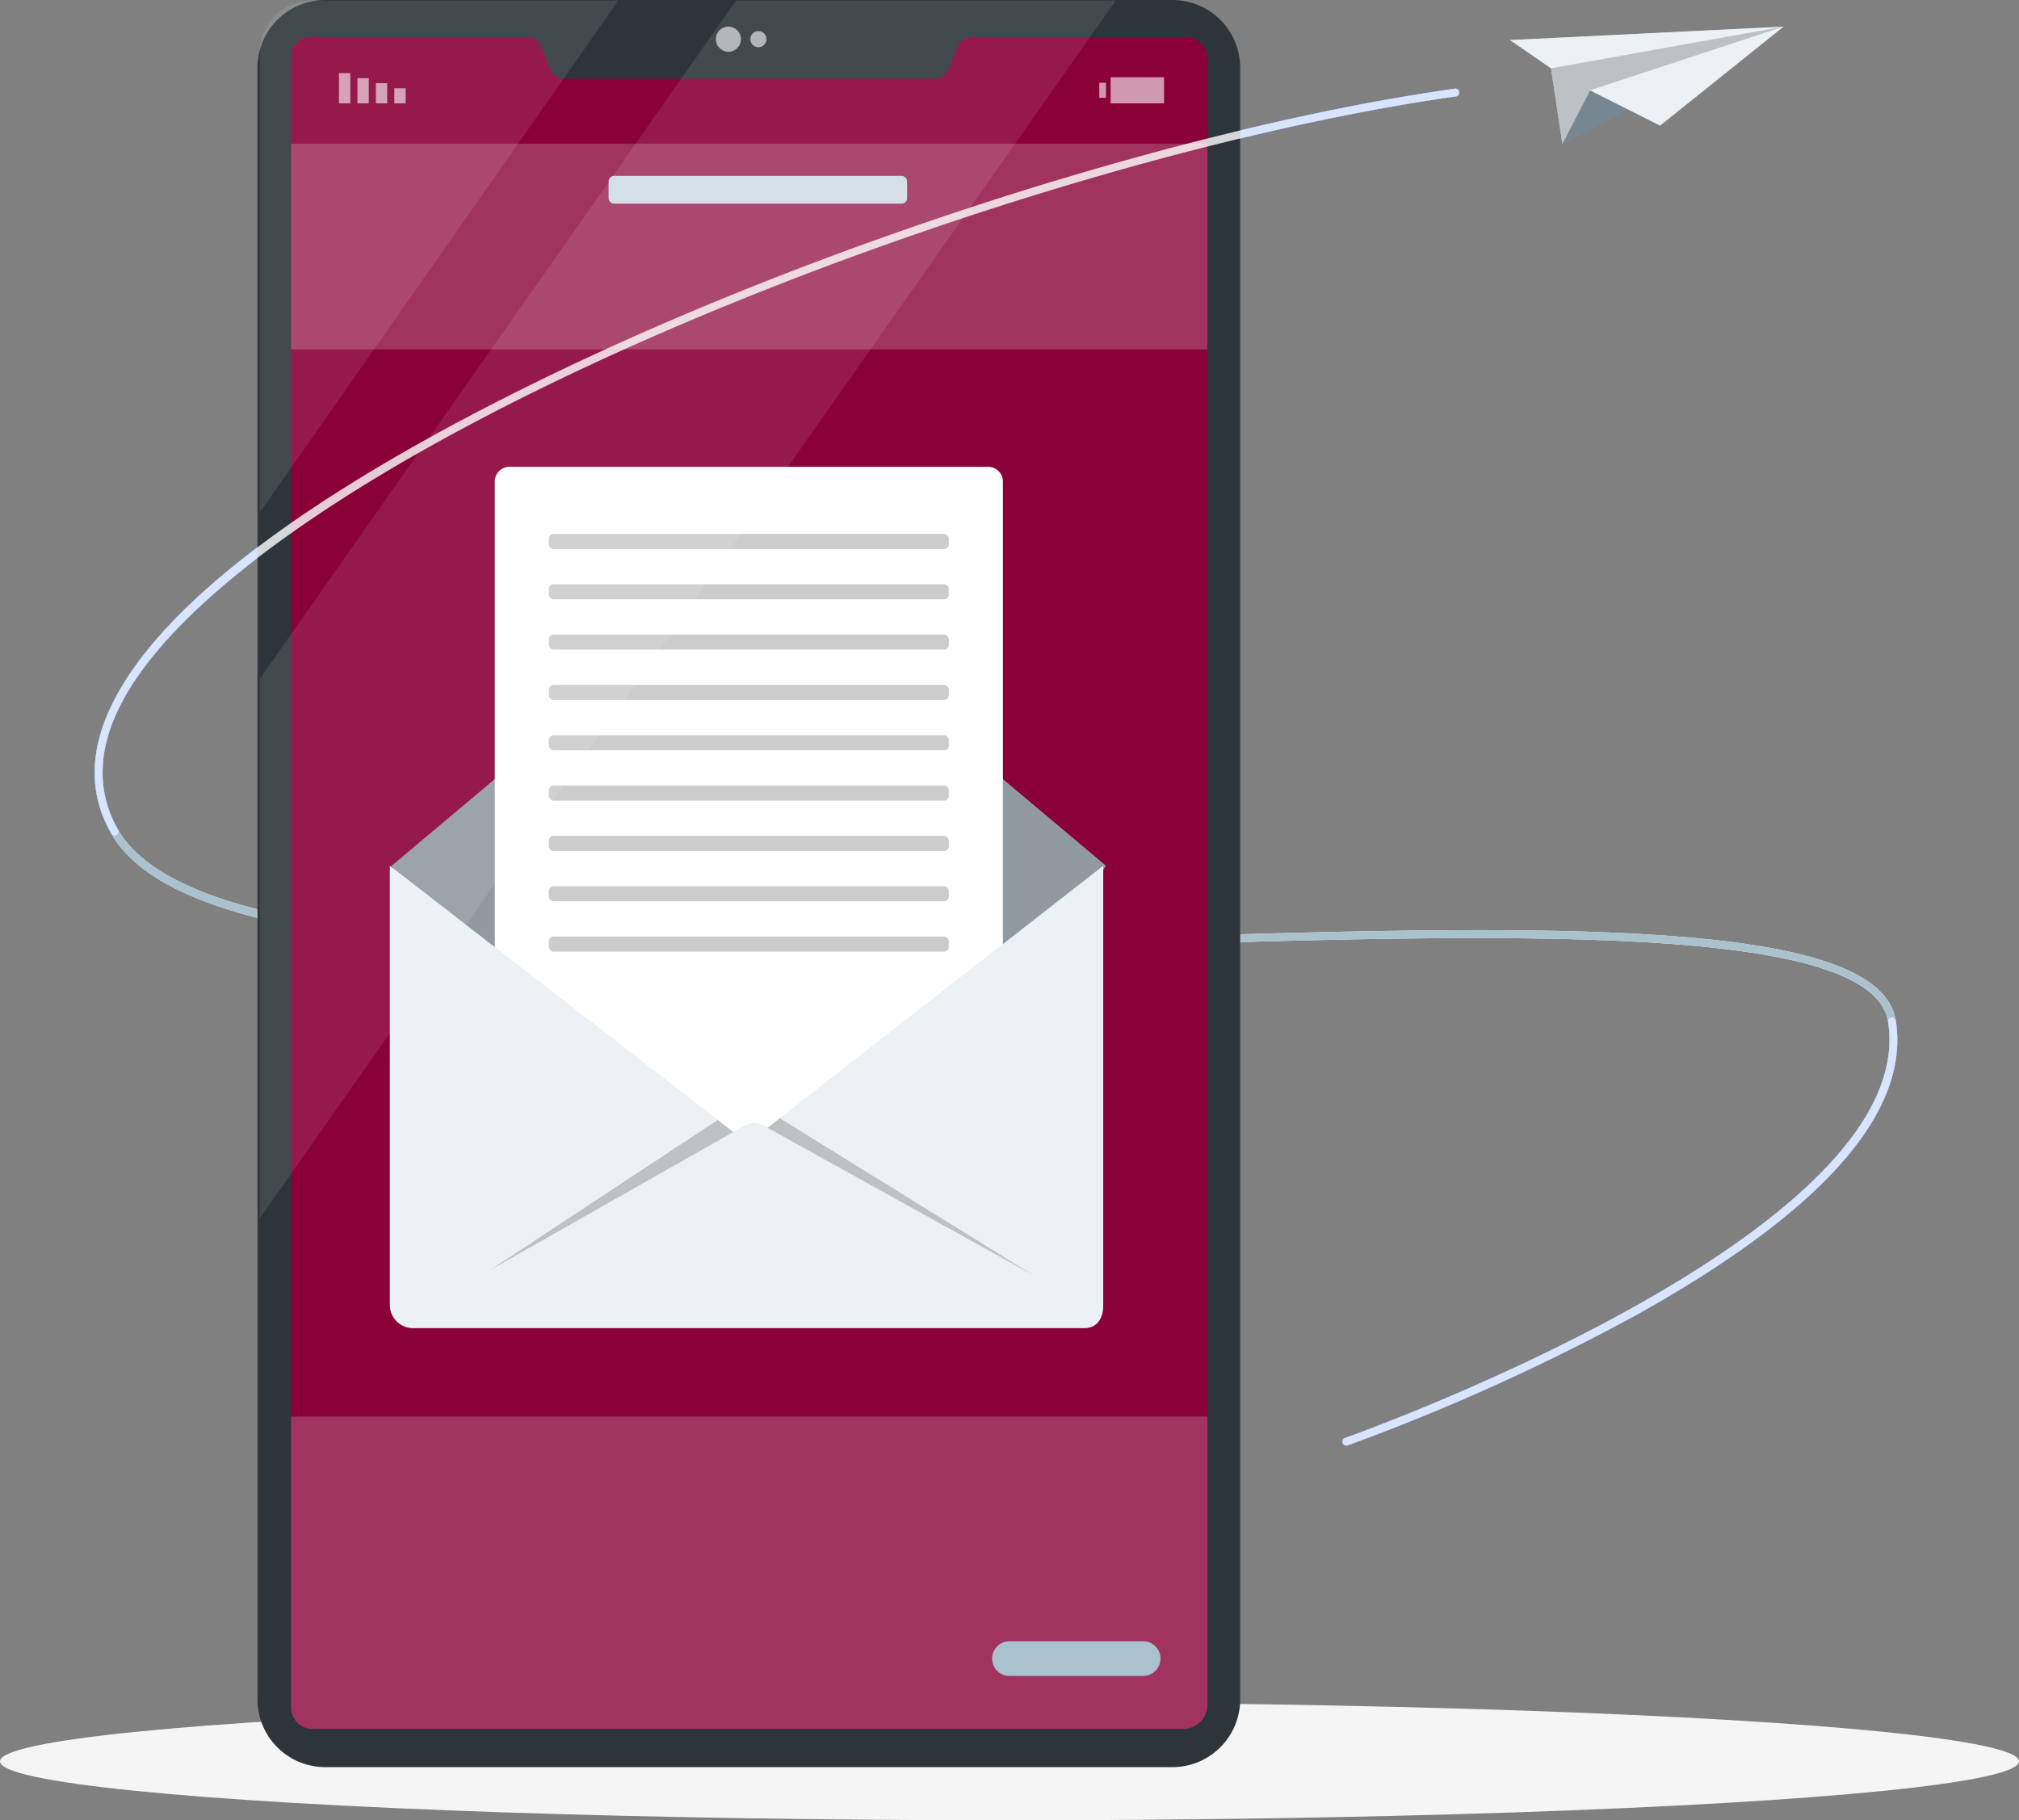
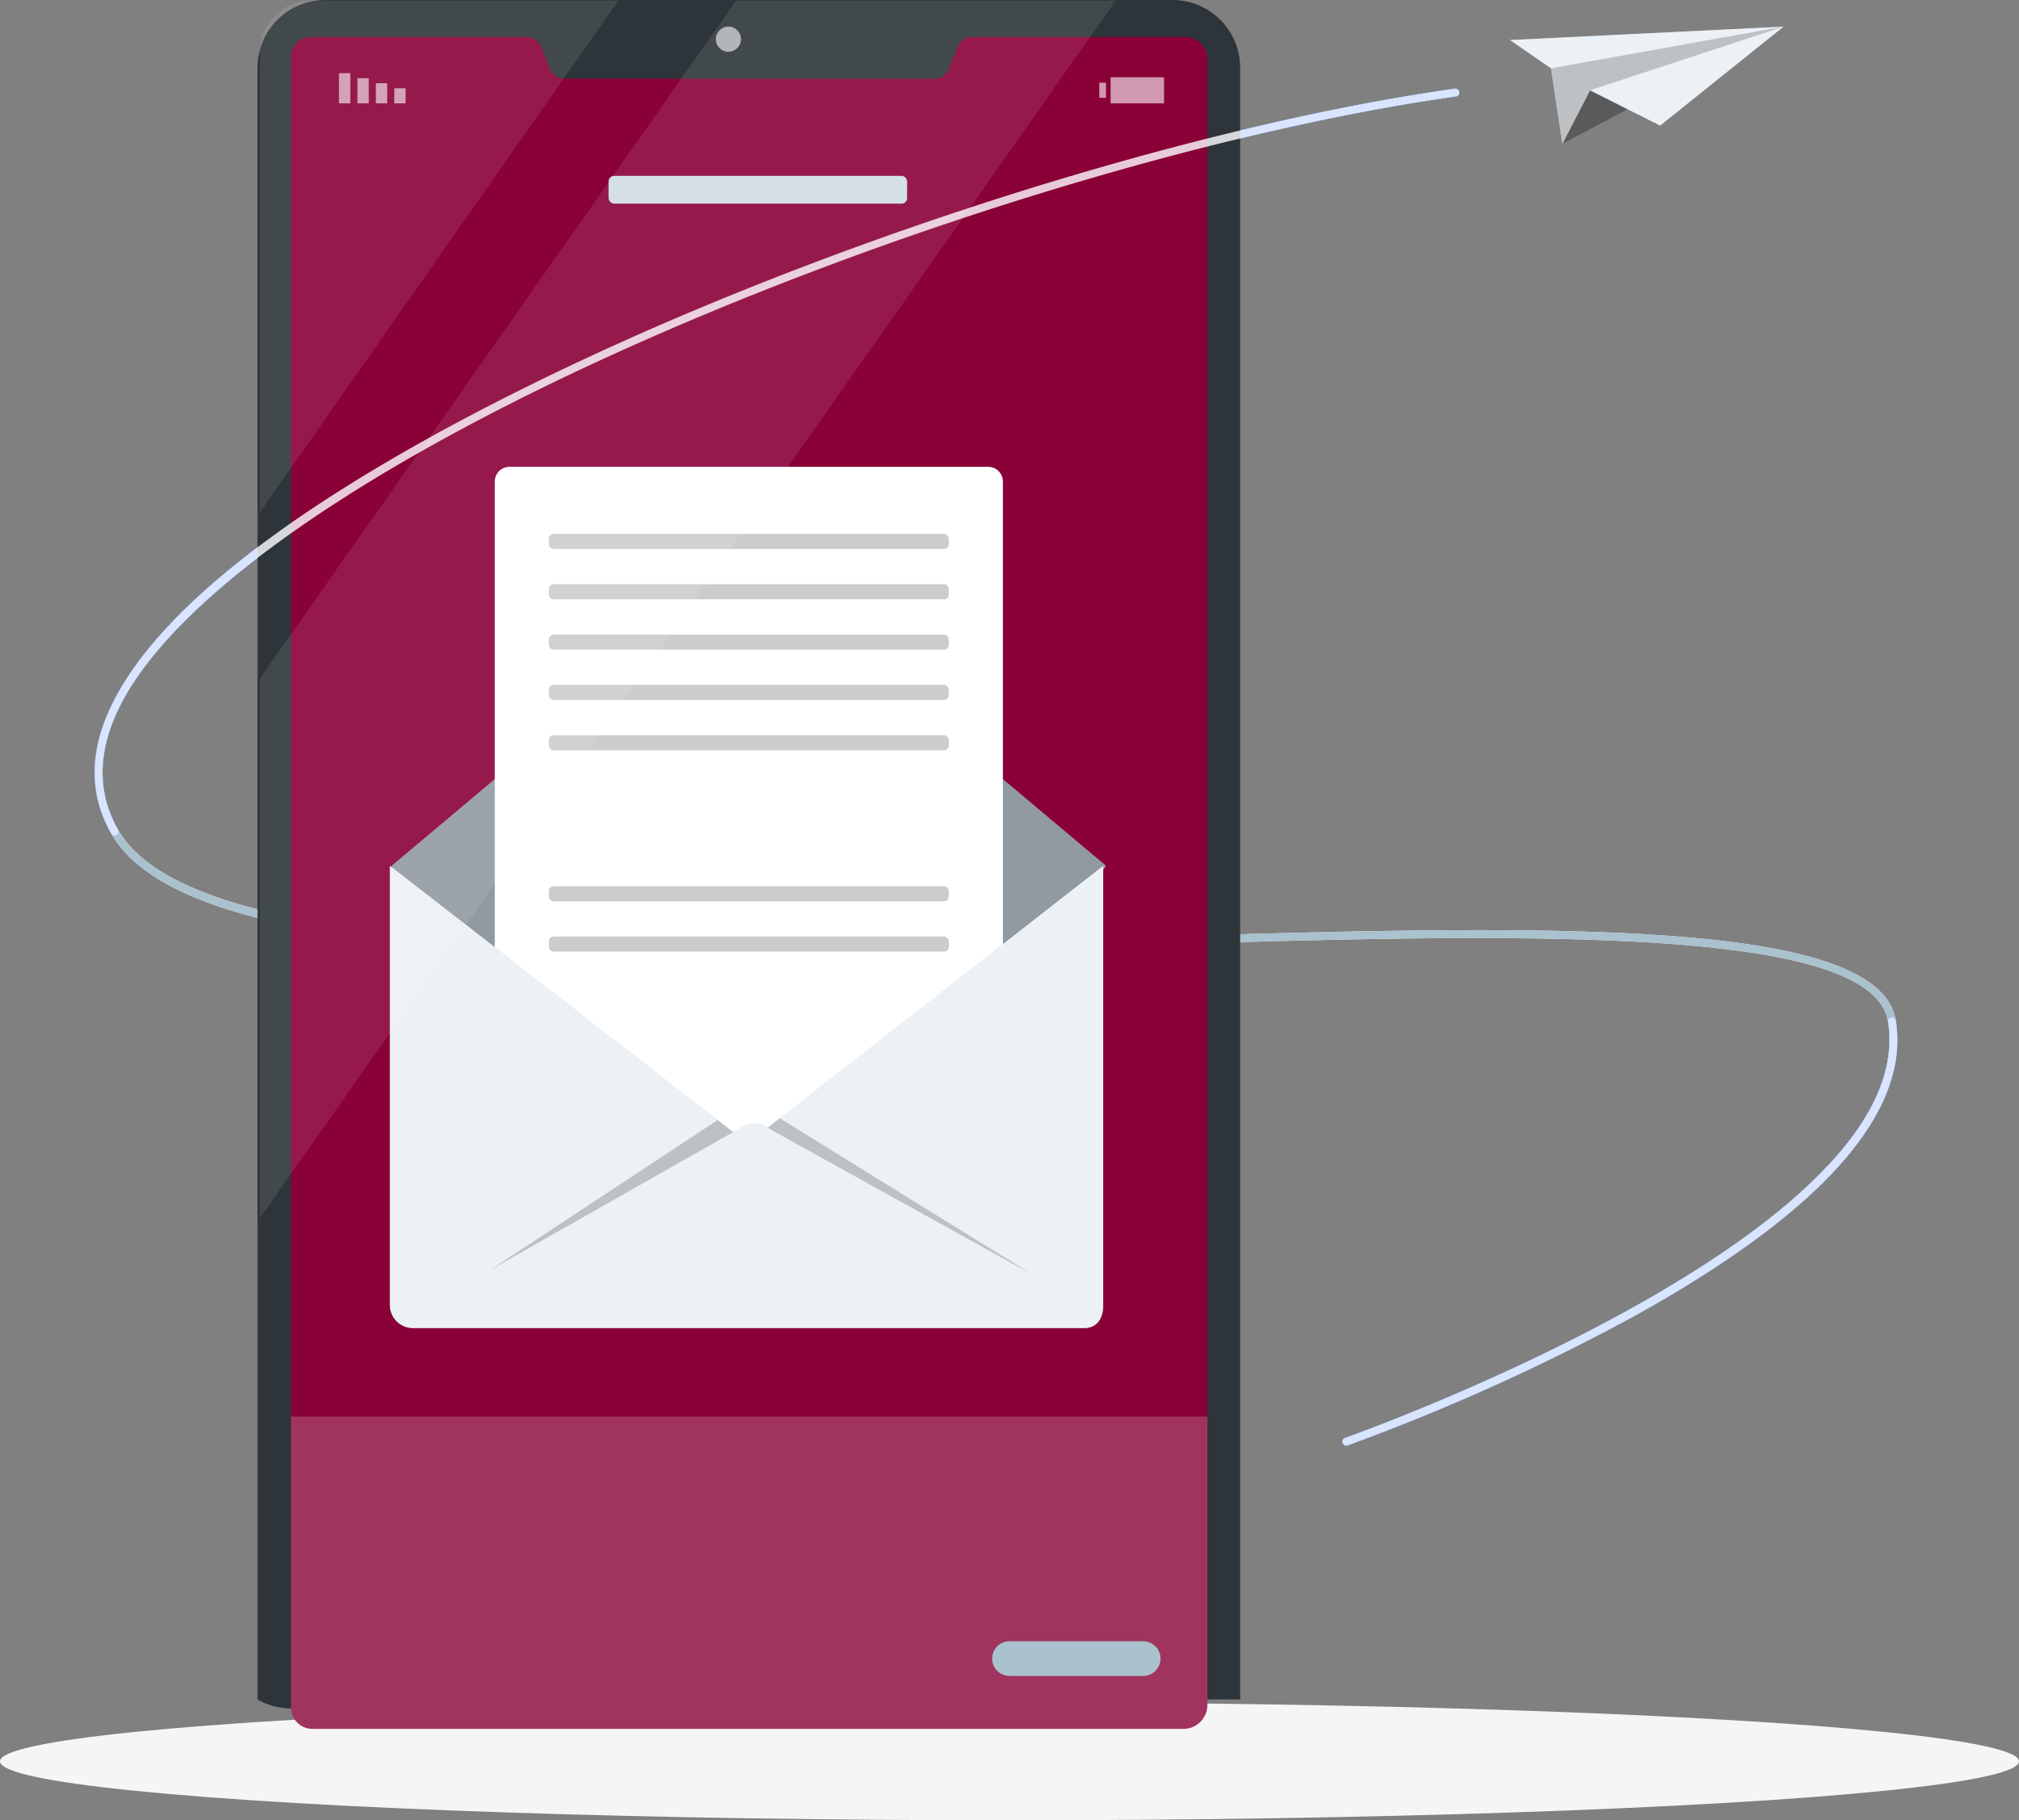
<svg xmlns="http://www.w3.org/2000/svg" width="310.026" height="279.565" viewBox="0 0 310.026 279.565">
  <rect x="0" y="0" width="310.026" height="279.565" fill="#808080" stroke="none" />
  <g id="Gruppe_613" data-name="Gruppe 613" transform="translate(-140 -2916.177)">
    <g id="Shadow" transform="translate(140 3177.636)">
      <ellipse id="_Path_" data-name="&lt;Path&gt;" cx="155.013" cy="9.053" rx="155.013" ry="9.053" fill="#f5f5f5" />
    </g>
    <g id="Darker_line" data-name="Darker line" transform="translate(154.54 2929.785)">
      <g id="Group">
        <path id="Pfad_505" data-name="Pfad 505" d="M266.491,303.31a.6.6,0,0,1-.2-1.166c.885-.31,88.446-31.4,83.392-63.9-2.379-15.3-59.047-13.538-119.041-11.67-69.487,2.159-141.343,4.4-153.78-17.22-3.449-6-3.42-12.675.086-19.854,11.693-23.94,57.46-46.668,83.7-58.086,40.333-17.55,87.285-31.537,122.534-36.5a.6.6,0,0,1,.167,1.187C248.2,101.05,201.37,115,161.129,132.512c-44.394,19.317-74.683,40.279-83.1,57.512-3.321,6.8-3.363,13.1-.125,18.73,12.079,20.994,86.787,18.671,152.7,16.619,63.166-1.964,117.721-3.662,120.263,12.686,2.2,14.114-11.346,29.393-40.249,45.411a327.071,327.071,0,0,1-43.931,19.806A.6.6,0,0,1,266.491,303.31Z" transform="translate(-74.298 -94.904)" fill="#fff" />
        <g id="Gruppe_476" data-name="Gruppe 476">
          <path id="Pfad_506" data-name="Pfad 506" d="M266.491,303.31a.6.6,0,0,1-.2-1.166c.885-.31,88.446-31.4,83.392-63.9-2.379-15.3-59.047-13.538-119.041-11.67-69.487,2.159-141.343,4.4-153.78-17.22-3.449-6-3.42-12.675.086-19.854,11.693-23.94,57.46-46.668,83.7-58.086,40.333-17.55,87.285-31.537,122.534-36.5a.6.6,0,0,1,.167,1.187C248.2,101.05,201.37,115,161.129,132.512c-44.394,19.317-74.683,40.279-83.1,57.512-3.321,6.8-3.363,13.1-.125,18.73,12.079,20.994,86.787,18.671,152.7,16.619,63.166-1.964,117.721-3.662,120.263,12.686,2.2,14.114-11.346,29.393-40.249,45.411a327.071,327.071,0,0,1-43.931,19.806A.6.6,0,0,1,266.491,303.31Z" transform="translate(-74.298 -94.904)" fill="#aac1ce" />
        </g>
        <g id="Gruppe_479" data-name="Gruppe 479">
          <g id="Gruppe_477" data-name="Gruppe 477">
            <path id="Pfad_507" data-name="Pfad 507" d="M77.384,209.653a.6.6,0,0,1-.52-.3c-3.449-6-3.42-12.675.086-19.854,11.693-23.94,57.46-46.668,83.7-58.086,40.333-17.55,87.285-31.537,122.534-36.5a.6.6,0,0,1,.167,1.187C248.2,101.05,201.37,115,161.129,132.512c-44.394,19.317-74.683,40.279-83.1,57.512-3.321,6.8-3.363,13.1-.125,18.73a.6.6,0,0,1-.519.9Z" transform="translate(-74.298 -94.904)" fill="#407bff" />
          </g>
          <g id="Gruppe_478" data-name="Gruppe 478" transform="translate(191.593 142.648)">
            <path id="Pfad_508" data-name="Pfad 508" d="M314.541,339.085a.6.6,0,0,1-.2-1.166c.885-.31,88.446-31.4,83.392-63.9a.6.6,0,1,1,1.185-.184c2.2,14.114-11.346,29.393-40.249,45.411a327.066,327.066,0,0,1-43.931,19.806A.6.6,0,0,1,314.541,339.085Z" transform="translate(-313.941 -273.328)" fill="#407bff" />
          </g>
        </g>
      </g>
    </g>
    <g id="Gruppe_485" data-name="Gruppe 485" transform="translate(179.54 2916.177)">
-       <path id="Rechteck_1171" data-name="Rechteck 1171" d="M10.4,0H140.493a10.4,10.4,0,0,1,10.4,10.4V261a10.4,10.4,0,0,1-10.4,10.4H10.4A10.4,10.4,0,0,1,0,261V10.4A10.4,10.4,0,0,1,10.4,0Z" fill="#2e353a" />
+       <path id="Rechteck_1171" data-name="Rechteck 1171" d="M10.4,0H140.493a10.4,10.4,0,0,1,10.4,10.4V261H10.4A10.4,10.4,0,0,1,0,261V10.4A10.4,10.4,0,0,1,10.4,0Z" fill="#2e353a" />
      <path id="Pfad_509" data-name="Pfad 509" d="M252.711,88.406V341.142a3.692,3.692,0,0,1-3.75,3.694H115.35a3.308,3.308,0,0,1-3.35-3.39V88.1a2.984,2.984,0,0,1,2.87-3.1h33.4a2.352,2.352,0,0,1,2.151,1.5l1.383,3.406a2.349,2.349,0,0,0,2.151,1.487h56.868a2.327,2.327,0,0,0,2.151-1.463l1.383-3.422A2.36,2.36,0,0,1,216.51,85h32.923A3.373,3.373,0,0,1,252.711,88.406Z" transform="translate(-106.857 -79.31)" fill="#890137" />
-       <rect id="Rechteck_1172" data-name="Rechteck 1172" width="140.711" height="31.58" transform="translate(5.143 22.079)" fill="#fff" opacity="0.2" style="isolation: isolate" />
      <g id="Gruppe_480" data-name="Gruppe 480" transform="translate(12.513 11.235)">
        <rect id="Rechteck_1173" data-name="Rechteck 1173" width="1.738" height="2.317" transform="translate(10.236 4.636) rotate(180)" fill="#fff" opacity="0.6" style="isolation: isolate" />
        <rect id="Rechteck_1174" data-name="Rechteck 1174" width="1.738" height="3.09" transform="translate(7.403 4.636) rotate(180)" fill="#fff" opacity="0.6" style="isolation: isolate" />
        <rect id="Rechteck_1175" data-name="Rechteck 1175" width="1.738" height="3.863" transform="translate(4.571 4.636) rotate(180)" fill="#fff" opacity="0.6" style="isolation: isolate" />
        <rect id="Rechteck_1176" data-name="Rechteck 1176" width="1.738" height="4.636" transform="translate(1.738 4.636) rotate(180)" fill="#fff" opacity="0.6" style="isolation: isolate" />
      </g>
      <g id="Gruppe_481" data-name="Gruppe 481" transform="translate(129.26 11.863)">
        <rect id="Rechteck_1177" data-name="Rechteck 1177" width="1.03" height="2.317" transform="translate(0 0.846)" fill="#fff" opacity="0.6" style="isolation: isolate" />
        <rect id="Rechteck_1178" data-name="Rechteck 1178" width="8.208" height="4.008" transform="translate(9.946 4.008) rotate(180)" fill="#fff" opacity="0.6" style="isolation: isolate" />
      </g>
      <circle id="Ellipse_34" data-name="Ellipse 34" cx="1.931" cy="1.931" r="1.931" transform="translate(70.378 4.088)" fill="#fff" opacity="0.6" style="isolation: isolate" />
-       <path id="Pfad_510" data-name="Pfad 510" d="M202.7,85.1a1.237,1.237,0,1,1-1.238-1.238A1.238,1.238,0,0,1,202.7,85.1Z" transform="translate(-124.546 -79.083)" fill="#fff" opacity="0.6" style="isolation: isolate" />
      <path id="Pfad_511" data-name="Pfad 511" d="M252.711,350v44.276a3.692,3.692,0,0,1-3.75,3.694H115.35a3.308,3.308,0,0,1-3.35-3.39V350Z" transform="translate(-106.857 -132.445)" fill="#fff" opacity="0.2" style="isolation: isolate" />
      <g id="Gruppe_483" data-name="Gruppe 483" transform="translate(20.333 71.697)">
        <path id="Pfad_512" data-name="Pfad 512" d="M131.334,232.652l54.848-46.093,54.848,46.093-43,57.68L159.4,289.56Z" transform="translate(-131.067 -171.37)" fill="#cfdce5" />
        <path id="Pfad_513" data-name="Pfad 513" d="M131.334,232.652l54.848-46.093,54.848,46.093-43,57.68L159.4,289.56Z" transform="translate(-131.067 -171.37)" opacity="0.3" style="isolation: isolate" />
        <g id="Gruppe_482" data-name="Gruppe 482" transform="translate(16.103)">
          <path id="Rechteck_1179" data-name="Rechteck 1179" d="M2.255,0H75.768a2.254,2.254,0,0,1,2.254,2.254V111.818a2.255,2.255,0,0,1-2.255,2.255H2.254A2.254,2.254,0,0,1,0,111.818V2.255A2.255,2.255,0,0,1,2.255,0Z" fill="#fff" />
          <rect id="Rechteck_1180" data-name="Rechteck 1180" width="61.414" height="2.317" rx="0.725" transform="translate(8.304 10.3)" opacity="0.2" style="isolation: isolate" />
          <rect id="Rechteck_1181" data-name="Rechteck 1181" width="61.414" height="2.317" rx="0.725" transform="translate(8.304 18.03)" opacity="0.2" style="isolation: isolate" />
          <rect id="Rechteck_1182" data-name="Rechteck 1182" width="61.414" height="2.317" rx="0.725" transform="translate(8.304 25.76)" opacity="0.2" style="isolation: isolate" />
          <rect id="Rechteck_1183" data-name="Rechteck 1183" width="61.414" height="2.317" rx="0.725" transform="translate(8.304 33.49)" opacity="0.2" style="isolation: isolate" />
          <rect id="Rechteck_1184" data-name="Rechteck 1184" width="61.414" height="2.317" rx="0.725" transform="translate(8.304 41.22)" opacity="0.2" style="isolation: isolate" />
-           <rect id="Rechteck_1185" data-name="Rechteck 1185" width="61.414" height="2.317" rx="0.725" transform="translate(8.304 48.95)" opacity="0.2" style="isolation: isolate" />
-           <rect id="Rechteck_1186" data-name="Rechteck 1186" width="61.414" height="2.318" rx="0.725" transform="translate(8.304 56.679)" opacity="0.2" style="isolation: isolate" />
          <rect id="Rechteck_1187" data-name="Rechteck 1187" width="61.414" height="2.318" rx="0.725" transform="translate(8.304 64.409)" opacity="0.2" style="isolation: isolate" />
          <rect id="Rechteck_1188" data-name="Rechteck 1188" width="61.414" height="2.317" rx="0.725" transform="translate(8.304 72.139)" opacity="0.2" style="isolation: isolate" />
        </g>
        <path id="Pfad_514" data-name="Pfad 514" d="M189.049,284.409l-.3-.167a3.631,3.631,0,0,0-3.558.015l-1.48.84L131,244.212v67.463a3.544,3.544,0,0,0,3.612,3.523H237.617c1.985,0,2.913-1.53,2.913-3.523V244.212Z" transform="translate(-131 -182.93)" fill="#cfdce5" />
        <path id="Pfad_515" data-name="Pfad 515" d="M189.049,284.409l-.3-.167a3.631,3.631,0,0,0-3.558.015l-1.48.84L131,244.212v67.463a3.544,3.544,0,0,0,3.612,3.523H237.617c1.985,0,2.913-1.53,2.913-3.523V244.212Z" transform="translate(-131 -182.93)" fill="#fff" opacity="0.6" style="isolation: isolate" />
        <path id="Pfad_516" data-name="Pfad 516" d="M185.206,293.04l2.382,1.847L150.34,316.033Z" transform="translate(-134.878 -192.72)" opacity="0.2" style="isolation: isolate" />
        <path id="Pfad_517" data-name="Pfad 517" d="M244.282,316.765,203.54,294.171l1.879-1.471Z" transform="translate(-145.545 -192.652)" opacity="0.2" style="isolation: isolate" />
      </g>
      <rect id="Rechteck_1189" data-name="Rechteck 1189" width="45.838" height="4.264" rx="0.833" transform="translate(53.912 27.009)" fill="#cfdce5" />
      <path id="Pfad_519" data-name="Pfad 519" d="M269.852,398.493H249.332a2.664,2.664,0,0,1-2.665-2.665h0a2.664,2.664,0,0,1,2.665-2.665h20.521a2.664,2.664,0,0,1,2.665,2.665h0A2.664,2.664,0,0,1,269.852,398.493Z" transform="translate(-133.859 -141.099)" fill="#aac1ce" />
      <g id="Gruppe_484" data-name="Gruppe 484" transform="translate(0.346 0.093)">
        <path id="Pfad_520" data-name="Pfad 520" d="M237.429,78,106,265.018V182.166L179.138,78Z" transform="translate(-106 -78)" fill="#fff" opacity="0.1" style="isolation: isolate" />
        <path id="Pfad_521" data-name="Pfad 521" d="M161.053,78,106,156.622v-70.4A7.947,7.947,0,0,1,113.971,78Z" transform="translate(-106 -78)" fill="#fff" opacity="0.1" style="isolation: isolate" />
      </g>
    </g>
    <g id="Bright_line" data-name="Bright line" transform="translate(154.54 2929.785)">
      <g id="Group-2" data-name="Group">
        <g id="Gruppe_488" data-name="Gruppe 488" opacity="0.8" style="isolation: isolate">
          <g id="Gruppe_486" data-name="Gruppe 486">
            <path id="Pfad_522" data-name="Pfad 522" d="M77.384,209.653a.6.6,0,0,1-.52-.3c-3.449-6-3.42-12.675.086-19.854,11.693-23.94,57.46-46.668,83.7-58.086,40.333-17.55,87.285-31.537,122.534-36.5a.6.6,0,0,1,.167,1.187C248.2,101.05,201.37,115,161.129,132.512c-44.394,19.317-74.683,40.279-83.1,57.512-3.321,6.8-3.363,13.1-.125,18.73a.6.6,0,0,1-.519.9Z" transform="translate(-74.298 -94.904)" fill="#fff" />
          </g>
          <g id="Gruppe_487" data-name="Gruppe 487" transform="translate(191.593 142.648)">
            <path id="Pfad_523" data-name="Pfad 523" d="M314.541,339.085a.6.6,0,0,1-.2-1.166c.885-.31,88.446-31.4,83.392-63.9a.6.6,0,1,1,1.185-.184c2.2,14.114-11.346,29.393-40.249,45.411a327.066,327.066,0,0,1-43.931,19.806A.6.6,0,0,1,314.541,339.085Z" transform="translate(-313.941 -273.328)" fill="#fff" />
          </g>
        </g>
      </g>
    </g>
    <g id="Paper_plane" data-name="Paper plane" transform="translate(371.876 2920.265)">
      <g id="Group-3" data-name="Group">
        <g id="Gruppe_489" data-name="Gruppe 489">
-           <path id="Pfad_524" data-name="Pfad 524" d="M356.181,100.988,390.14,83l-29.709,9.779Z" transform="translate(-348.153 -82.996)" fill="#aac1ce" />
          <path id="Pfad_525" data-name="Pfad 525" d="M356.181,100.988,390.14,83l-29.709,9.779Z" transform="translate(-348.153 -82.996)" opacity="0.3" style="isolation: isolate" />
          <path id="Pfad_526" data-name="Pfad 526" d="M346.14,85.061l6.284,4.334,1.744,11.593,4.25-8.212,10.763,5.414L388.127,83Z" transform="translate(-346.14 -82.996)" fill="#cfdce5" />
          <path id="Pfad_527" data-name="Pfad 527" d="M346.14,85.061l6.284,4.334,1.744,11.593,4.25-8.212,10.763,5.414L388.127,83Z" transform="translate(-346.14 -82.996)" fill="#fff" opacity="0.6" style="isolation: isolate" />
          <path id="Pfad_528" data-name="Pfad 528" d="M354,89.4,389.7,83l-29.709,9.779-4.25,8.212Z" transform="translate(-347.716 -82.996)" opacity="0.2" style="isolation: isolate" />
        </g>
      </g>
    </g>
  </g>
</svg>